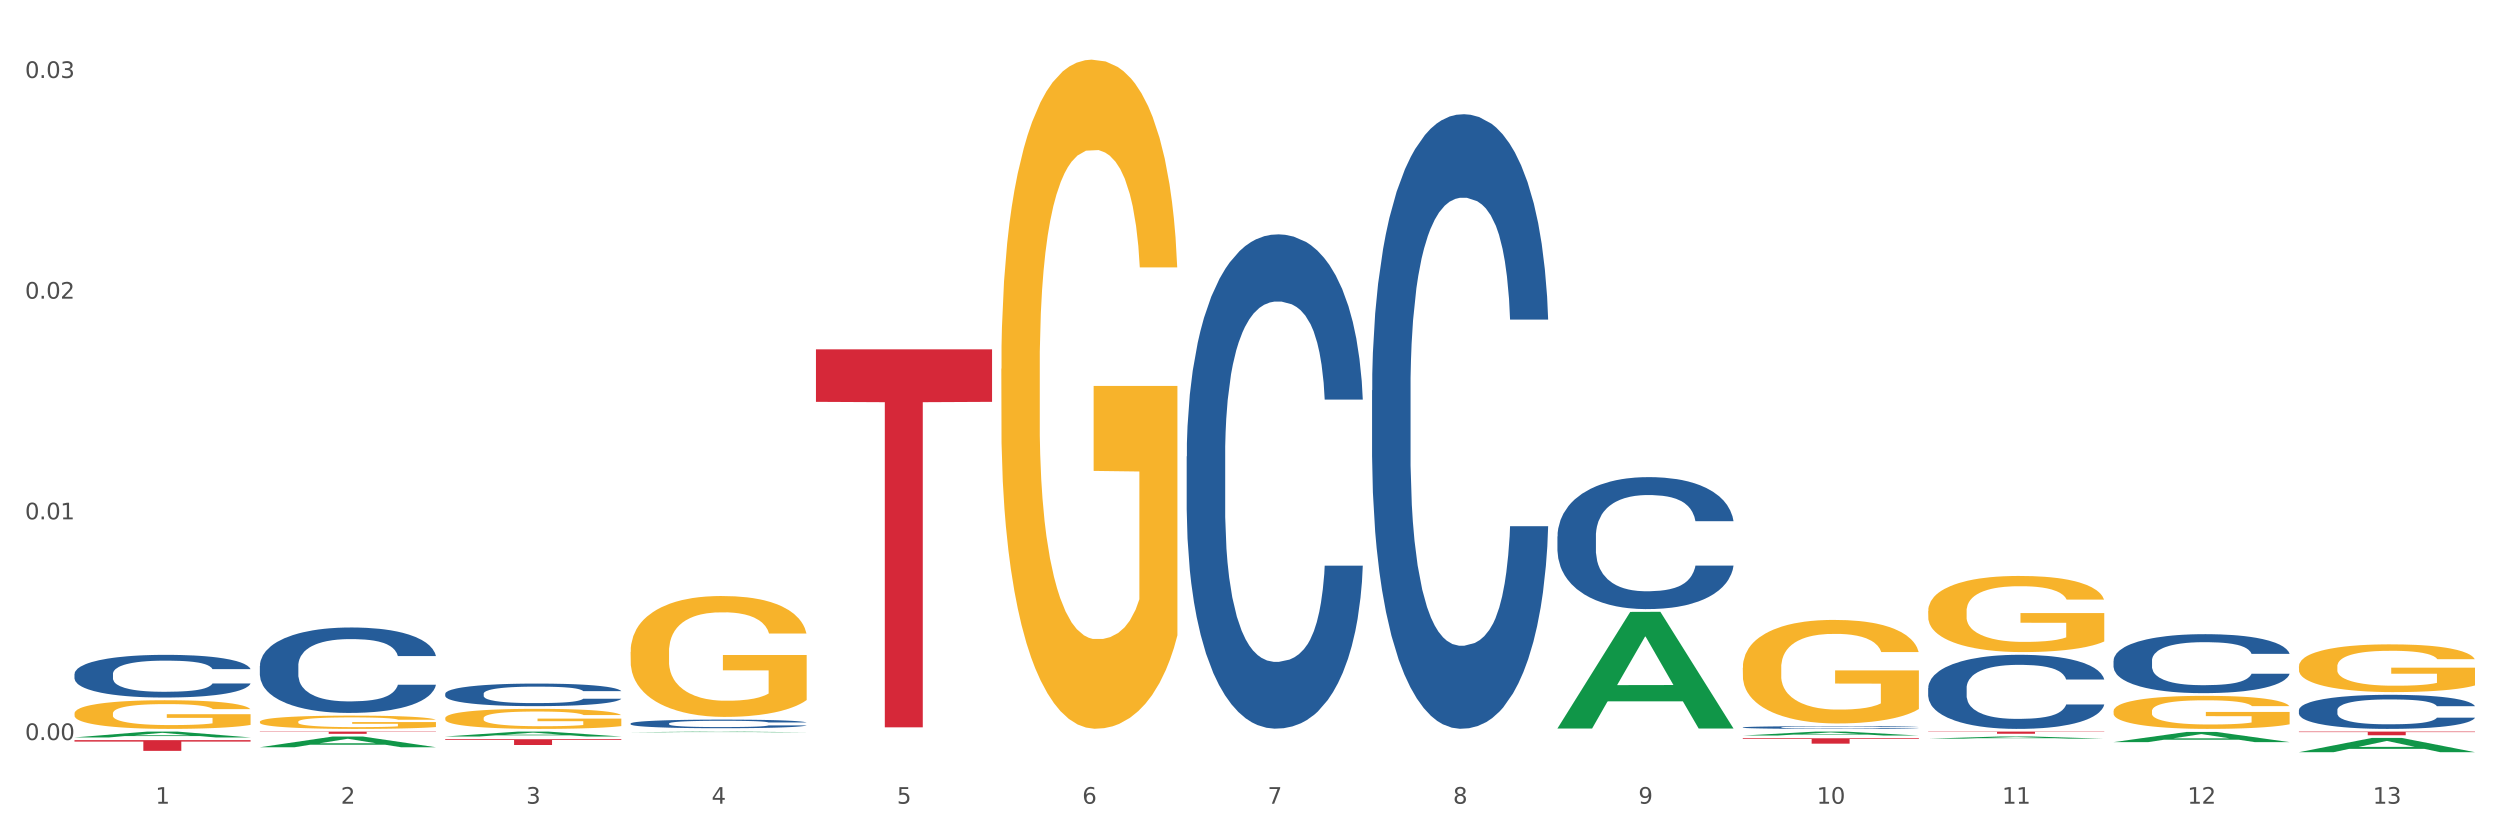
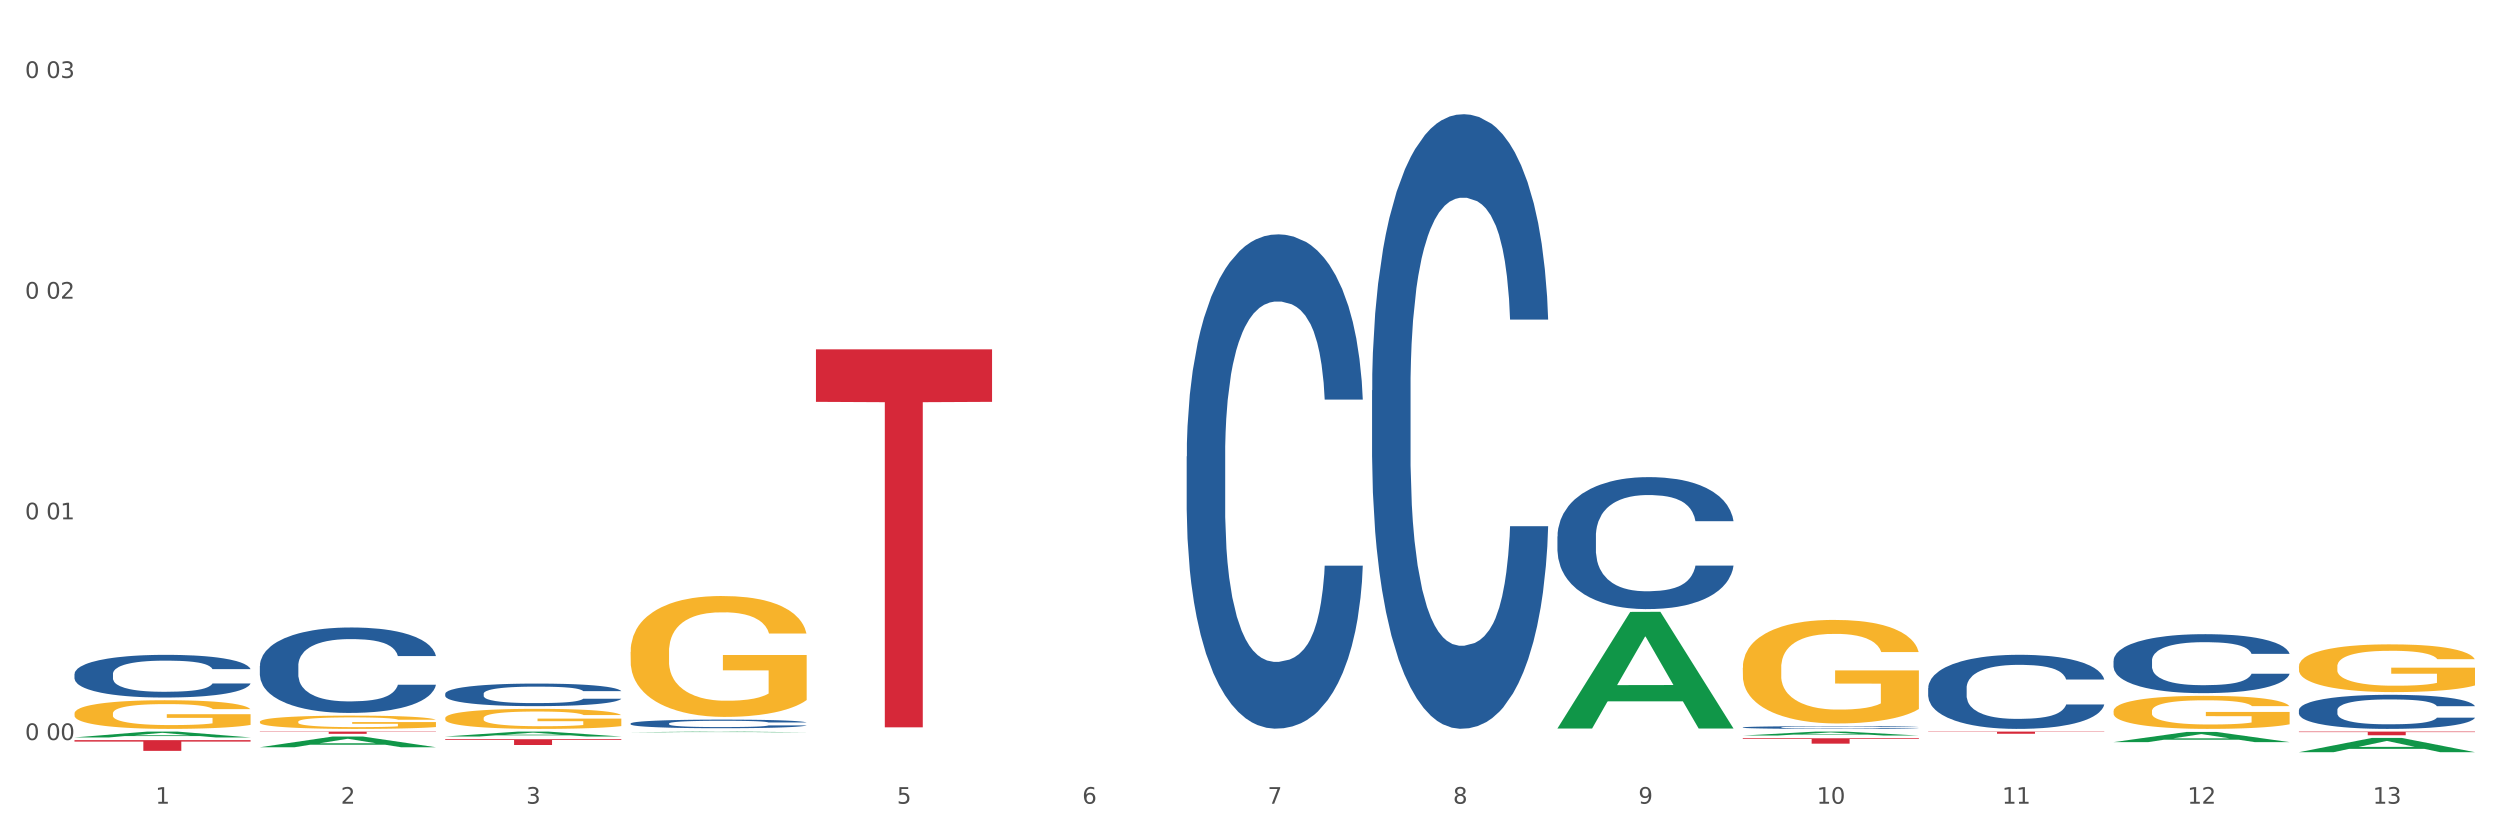
<svg xmlns="http://www.w3.org/2000/svg" xmlns:xlink="http://www.w3.org/1999/xlink" width="1080pt" height="360pt" viewBox="0 0 1080 360" version="1.1">
  <rect x="0" y="0" width="1080" height="360" fill="#333333" stroke="none" />
  <defs>
    <style type="text/css">*{stroke-linejoin: round; stroke-linecap: butt}</style>
  </defs>
  <g id="figure_1">
    <g id="patch_1">
      <path d="M 0 360  L 1080 360  L 1080 0  L 0 0  z " style="fill: #ffffff; stroke: #ffffff; stroke-linejoin: miter" />
    </g>
    <g id="axes_1">
      <g id="matplotlib.axis_1">
        <g id="xtick_1">
          <g id="text_1">
            <g style="fill: #4d4d4d" transform="translate(67.159 347.204) scale(0.096 -0.096)">
              <defs>
                <path id="DejaVuSans-31" d="M 794 531  L 1825 531  L 1825 4091  L 703 3866  L 703 4441  L 1819 4666  L 2450 4666  L 2450 531  L 3481 531  L 3481 0  L 794 0  L 794 531  z " transform="scale(0.016)" />
              </defs>
              <use xlink:href="#DejaVuSans-31" />
            </g>
          </g>
        </g>
        <g id="xtick_2">
          <g id="text_2">
            <g style="fill: #4d4d4d" transform="translate(147.238 347.204) scale(0.096 -0.096)">
              <defs>
                <path id="DejaVuSans-32" d="M 1228 531  L 3431 531  L 3431 0  L 469 0  L 469 531  Q 828 903 1448 1529  Q 2069 2156 2228 2338  Q 2531 2678 2651 2914  Q 2772 3150 2772 3378  Q 2772 3750 2511 3984  Q 2250 4219 1831 4219  Q 1534 4219 1204 4116  Q 875 4013 500 3803  L 500 4441  Q 881 4594 1212 4672  Q 1544 4750 1819 4750  Q 2544 4750 2975 4387  Q 3406 4025 3406 3419  Q 3406 3131 3298 2873  Q 3191 2616 2906 2266  Q 2828 2175 2409 1742  Q 1991 1309 1228 531  z " transform="scale(0.016)" />
              </defs>
              <use xlink:href="#DejaVuSans-32" />
            </g>
          </g>
        </g>
        <g id="xtick_3">
          <g id="text_3">
            <g style="fill: #4d4d4d" transform="translate(227.317 347.204) scale(0.096 -0.096)">
              <defs>
                <path id="DejaVuSans-33" d="M 2597 2516  Q 3050 2419 3304 2112  Q 3559 1806 3559 1356  Q 3559 666 3084 287  Q 2609 -91 1734 -91  Q 1441 -91 1130 -33  Q 819 25 488 141  L 488 750  Q 750 597 1062 519  Q 1375 441 1716 441  Q 2309 441 2620 675  Q 2931 909 2931 1356  Q 2931 1769 2642 2001  Q 2353 2234 1838 2234  L 1294 2234  L 1294 2753  L 1863 2753  Q 2328 2753 2575 2939  Q 2822 3125 2822 3475  Q 2822 3834 2567 4026  Q 2313 4219 1838 4219  Q 1578 4219 1281 4162  Q 984 4106 628 3988  L 628 4550  Q 988 4650 1302 4700  Q 1616 4750 1894 4750  Q 2613 4750 3031 4423  Q 3450 4097 3450 3541  Q 3450 3153 3228 2886  Q 3006 2619 2597 2516  z " transform="scale(0.016)" />
              </defs>
              <use xlink:href="#DejaVuSans-33" />
            </g>
          </g>
        </g>
        <g id="xtick_4">
          <g id="text_4">
            <g style="fill: #4d4d4d" transform="translate(307.396 347.204) scale(0.096 -0.096)">
              <defs>
-                 <path id="DejaVuSans-34" d="M 2419 4116  L 825 1625  L 2419 1625  L 2419 4116  z M 2253 4666  L 3047 4666  L 3047 1625  L 3713 1625  L 3713 1100  L 3047 1100  L 3047 0  L 2419 0  L 2419 1100  L 313 1100  L 313 1709  L 2253 4666  z " transform="scale(0.016)" />
-               </defs>
+                 </defs>
              <use xlink:href="#DejaVuSans-34" />
            </g>
          </g>
        </g>
        <g id="xtick_5">
          <g id="text_5">
            <g style="fill: #4d4d4d" transform="translate(387.475 347.204) scale(0.096 -0.096)">
              <defs>
                <path id="DejaVuSans-35" d="M 691 4666  L 3169 4666  L 3169 4134  L 1269 4134  L 1269 2991  Q 1406 3038 1543 3061  Q 1681 3084 1819 3084  Q 2600 3084 3056 2656  Q 3513 2228 3513 1497  Q 3513 744 3044 326  Q 2575 -91 1722 -91  Q 1428 -91 1123 -41  Q 819 9 494 109  L 494 744  Q 775 591 1075 516  Q 1375 441 1709 441  Q 2250 441 2565 725  Q 2881 1009 2881 1497  Q 2881 1984 2565 2268  Q 2250 2553 1709 2553  Q 1456 2553 1204 2497  Q 953 2441 691 2322  L 691 4666  z " transform="scale(0.016)" />
              </defs>
              <use xlink:href="#DejaVuSans-35" />
            </g>
          </g>
        </g>
        <g id="xtick_6">
          <g id="text_6">
            <g style="fill: #4d4d4d" transform="translate(467.554 347.204) scale(0.096 -0.096)">
              <defs>
                <path id="DejaVuSans-36" d="M 2113 2584  Q 1688 2584 1439 2293  Q 1191 2003 1191 1497  Q 1191 994 1439 701  Q 1688 409 2113 409  Q 2538 409 2786 701  Q 3034 994 3034 1497  Q 3034 2003 2786 2293  Q 2538 2584 2113 2584  z M 3366 4563  L 3366 3988  Q 3128 4100 2886 4159  Q 2644 4219 2406 4219  Q 1781 4219 1451 3797  Q 1122 3375 1075 2522  Q 1259 2794 1537 2939  Q 1816 3084 2150 3084  Q 2853 3084 3261 2657  Q 3669 2231 3669 1497  Q 3669 778 3244 343  Q 2819 -91 2113 -91  Q 1303 -91 875 529  Q 447 1150 447 2328  Q 447 3434 972 4092  Q 1497 4750 2381 4750  Q 2619 4750 2861 4703  Q 3103 4656 3366 4563  z " transform="scale(0.016)" />
              </defs>
              <use xlink:href="#DejaVuSans-36" />
            </g>
          </g>
        </g>
        <g id="xtick_7">
          <g id="text_7">
            <g style="fill: #4d4d4d" transform="translate(547.634 347.204) scale(0.096 -0.096)">
              <defs>
                <path id="DejaVuSans-37" d="M 525 4666  L 3525 4666  L 3525 4397  L 1831 0  L 1172 0  L 2766 4134  L 525 4134  L 525 4666  z " transform="scale(0.016)" />
              </defs>
              <use xlink:href="#DejaVuSans-37" />
            </g>
          </g>
        </g>
        <g id="xtick_8">
          <g id="text_8">
            <g style="fill: #4d4d4d" transform="translate(627.713 347.204) scale(0.096 -0.096)">
              <defs>
                <path id="DejaVuSans-38" d="M 2034 2216  Q 1584 2216 1326 1975  Q 1069 1734 1069 1313  Q 1069 891 1326 650  Q 1584 409 2034 409  Q 2484 409 2743 651  Q 3003 894 3003 1313  Q 3003 1734 2745 1975  Q 2488 2216 2034 2216  z M 1403 2484  Q 997 2584 770 2862  Q 544 3141 544 3541  Q 544 4100 942 4425  Q 1341 4750 2034 4750  Q 2731 4750 3128 4425  Q 3525 4100 3525 3541  Q 3525 3141 3298 2862  Q 3072 2584 2669 2484  Q 3125 2378 3379 2068  Q 3634 1759 3634 1313  Q 3634 634 3220 271  Q 2806 -91 2034 -91  Q 1263 -91 848 271  Q 434 634 434 1313  Q 434 1759 690 2068  Q 947 2378 1403 2484  z M 1172 3481  Q 1172 3119 1398 2916  Q 1625 2713 2034 2713  Q 2441 2713 2670 2916  Q 2900 3119 2900 3481  Q 2900 3844 2670 4047  Q 2441 4250 2034 4250  Q 1625 4250 1398 4047  Q 1172 3844 1172 3481  z " transform="scale(0.016)" />
              </defs>
              <use xlink:href="#DejaVuSans-38" />
            </g>
          </g>
        </g>
        <g id="xtick_9">
          <g id="text_9">
            <g style="fill: #4d4d4d" transform="translate(707.792 347.204) scale(0.096 -0.096)">
              <defs>
                <path id="DejaVuSans-39" d="M 703 97  L 703 672  Q 941 559 1184 500  Q 1428 441 1663 441  Q 2288 441 2617 861  Q 2947 1281 2994 2138  Q 2813 1869 2534 1725  Q 2256 1581 1919 1581  Q 1219 1581 811 2004  Q 403 2428 403 3163  Q 403 3881 828 4315  Q 1253 4750 1959 4750  Q 2769 4750 3195 4129  Q 3622 3509 3622 2328  Q 3622 1225 3098 567  Q 2575 -91 1691 -91  Q 1453 -91 1209 -44  Q 966 3 703 97  z M 1959 2075  Q 2384 2075 2632 2365  Q 2881 2656 2881 3163  Q 2881 3666 2632 3958  Q 2384 4250 1959 4250  Q 1534 4250 1286 3958  Q 1038 3666 1038 3163  Q 1038 2656 1286 2365  Q 1534 2075 1959 2075  z " transform="scale(0.016)" />
              </defs>
              <use xlink:href="#DejaVuSans-39" />
            </g>
          </g>
        </g>
        <g id="xtick_10">
          <g id="text_10">
            <g style="fill: #4d4d4d" transform="translate(784.817 347.204) scale(0.096 -0.096)">
              <defs>
                <path id="DejaVuSans-30" d="M 2034 4250  Q 1547 4250 1301 3770  Q 1056 3291 1056 2328  Q 1056 1369 1301 889  Q 1547 409 2034 409  Q 2525 409 2770 889  Q 3016 1369 3016 2328  Q 3016 3291 2770 3770  Q 2525 4250 2034 4250  z M 2034 4750  Q 2819 4750 3233 4129  Q 3647 3509 3647 2328  Q 3647 1150 3233 529  Q 2819 -91 2034 -91  Q 1250 -91 836 529  Q 422 1150 422 2328  Q 422 3509 836 4129  Q 1250 4750 2034 4750  z " transform="scale(0.016)" />
              </defs>
              <use xlink:href="#DejaVuSans-31" />
              <use xlink:href="#DejaVuSans-30" transform="translate(63.623 0)" />
            </g>
          </g>
        </g>
        <g id="xtick_11">
          <g id="text_11">
            <g style="fill: #4d4d4d" transform="translate(864.896 347.204) scale(0.096 -0.096)">
              <use xlink:href="#DejaVuSans-31" />
              <use xlink:href="#DejaVuSans-31" transform="translate(63.623 0)" />
            </g>
          </g>
        </g>
        <g id="xtick_12">
          <g id="text_12">
            <g style="fill: #4d4d4d" transform="translate(944.975 347.204) scale(0.096 -0.096)">
              <use xlink:href="#DejaVuSans-31" />
              <use xlink:href="#DejaVuSans-32" transform="translate(63.623 0)" />
            </g>
          </g>
        </g>
        <g id="xtick_13">
          <g id="text_13">
            <g style="fill: #4d4d4d" transform="translate(1025.054 347.204) scale(0.096 -0.096)">
              <use xlink:href="#DejaVuSans-31" />
              <use xlink:href="#DejaVuSans-33" transform="translate(63.623 0)" />
            </g>
          </g>
        </g>
        <g id="xtick_14" />
        <g id="xtick_15" />
        <g id="xtick_16" />
        <g id="xtick_17" />
        <g id="xtick_18" />
        <g id="xtick_19" />
        <g id="xtick_20" />
        <g id="xtick_21" />
        <g id="xtick_22" />
        <g id="xtick_23" />
        <g id="xtick_24" />
        <g id="xtick_25" />
      </g>
      <g id="matplotlib.axis_2">
        <g id="ytick_1">
          <g id="text_14">
            <g style="fill: #4d4d4d" transform="translate(10.8 319.696) scale(0.096 -0.096)">
              <defs>
-                 <path id="DejaVuSans-2e" d="M 684 794  L 1344 794  L 1344 0  L 684 0  L 684 794  z " transform="scale(0.016)" />
-               </defs>
+                 </defs>
              <use xlink:href="#DejaVuSans-30" />
              <use xlink:href="#DejaVuSans-2e" transform="translate(63.623 0)" />
              <use xlink:href="#DejaVuSans-30" transform="translate(95.41 0)" />
              <use xlink:href="#DejaVuSans-30" transform="translate(159.033 0)" />
            </g>
          </g>
        </g>
        <g id="ytick_2">
          <g id="text_15">
            <g style="fill: #4d4d4d" transform="translate(10.8 224.358) scale(0.096 -0.096)">
              <use xlink:href="#DejaVuSans-30" />
              <use xlink:href="#DejaVuSans-2e" transform="translate(63.623 0)" />
              <use xlink:href="#DejaVuSans-30" transform="translate(95.41 0)" />
              <use xlink:href="#DejaVuSans-31" transform="translate(159.033 0)" />
            </g>
          </g>
        </g>
        <g id="ytick_3">
          <g id="text_16">
            <g style="fill: #4d4d4d" transform="translate(10.8 129.021) scale(0.096 -0.096)">
              <use xlink:href="#DejaVuSans-30" />
              <use xlink:href="#DejaVuSans-2e" transform="translate(63.623 0)" />
              <use xlink:href="#DejaVuSans-30" transform="translate(95.41 0)" />
              <use xlink:href="#DejaVuSans-32" transform="translate(159.033 0)" />
            </g>
          </g>
        </g>
        <g id="ytick_4">
          <g id="text_17">
            <g style="fill: #4d4d4d" transform="translate(10.8 33.684) scale(0.096 -0.096)">
              <use xlink:href="#DejaVuSans-30" />
              <use xlink:href="#DejaVuSans-2e" transform="translate(63.623 0)" />
              <use xlink:href="#DejaVuSans-30" transform="translate(95.41 0)" />
              <use xlink:href="#DejaVuSans-33" transform="translate(159.033 0)" />
            </g>
          </g>
        </g>
        <g id="ytick_5" />
        <g id="ytick_6" />
        <g id="ytick_7" />
      </g>
      <g id="PolyCollection_1">
        <path d="M 32.175 318.568  L 32.253 318.565  L 63.625 316.051  L 76.644 316.048  L 108.25 318.573  L 93.192 318.573  L 86.369 317.985  L 53.978 317.985  L 53.743 317.994  L 47.155 318.573  L 32.175 318.573  L 32.175 318.568  L 58.056 317.634  L 82.291 317.632  L 70.291 316.586  L 70.134 316.582  L 69.977 316.589  L 57.978 317.632  L 58.056 317.634  L 32.175 318.568  z " clip-path="url(#p145a7b4179)" style="fill: #109648" />
        <path d="M 112.254 322.806  L 112.333 322.802  L 143.704 318.18  L 156.723 318.175  L 188.329 322.815  L 173.271 322.815  L 166.448 321.735  L 134.057 321.735  L 133.822 321.752  L 127.234 322.815  L 112.254 322.815  L 112.254 322.806  L 138.135 321.09  L 162.37 321.086  L 150.37 319.164  L 150.213 319.156  L 150.056 319.169  L 138.057 321.086  L 138.135 321.09  L 112.254 322.806  z " clip-path="url(#p145a7b4179)" style="fill: #109648" />
        <path d="M 192.333 318.166  L 192.412 318.164  L 223.783 316.05  L 236.802 316.048  L 268.408 318.17  L 253.35 318.17  L 246.527 317.676  L 214.136 317.676  L 213.901 317.684  L 207.313 318.17  L 192.333 318.17  L 192.333 318.166  L 218.215 317.381  L 242.449 317.379  L 230.449 316.501  L 230.292 316.497  L 230.136 316.503  L 218.136 317.379  L 218.215 317.381  L 192.333 318.166  z " clip-path="url(#p145a7b4179)" style="fill: #109648" />
        <path d="M 272.412 316.329  L 272.491 316.328  L 303.862 316.049  L 316.881 316.048  L 348.488 316.329  L 333.429 316.329  L 326.606 316.264  L 294.215 316.264  L 293.98 316.265  L 287.392 316.329  L 272.412 316.329  L 272.412 316.329  L 298.294 316.225  L 322.528 316.224  L 310.528 316.108  L 310.372 316.108  L 310.215 316.108  L 298.215 316.224  L 298.294 316.225  L 272.412 316.329  z " clip-path="url(#p145a7b4179)" style="fill: #109648" />
        <path d="M 672.808 314.629  L 672.887 314.582  L 704.258 264.343  L 717.277 264.296  L 748.883 314.724  L 733.825 314.724  L 727.002 302.981  L 694.611 302.981  L 694.376 303.17  L 687.788 314.724  L 672.808 314.724  L 672.808 314.629  L 698.689 295.973  L 722.924 295.926  L 710.924 275.044  L 710.767 274.95  L 710.611 275.092  L 698.611 295.926  L 698.689 295.973  L 672.808 314.629  z " clip-path="url(#p145a7b4179)" style="fill: #109648" />
-         <path d="M 832.967 319.112  L 833.045 319.111  L 864.416 318.145  L 877.435 318.144  L 909.042 319.114  L 893.984 319.114  L 887.16 318.888  L 854.769 318.888  L 854.534 318.892  L 847.946 319.114  L 832.967 319.114  L 832.967 319.112  L 858.848 318.753  L 883.082 318.752  L 871.083 318.351  L 870.926 318.349  L 870.769 318.352  L 858.769 318.752  L 858.848 318.753  L 832.967 319.112  z " clip-path="url(#p145a7b4179)" style="fill: #109648" />
        <path d="M 993.125 324.938  L 993.203 324.932  L 1024.574 318.801  L 1037.594 318.795  L 1069.2 324.95  L 1054.142 324.95  L 1047.319 323.516  L 1014.928 323.516  L 1014.693 323.539  L 1008.105 324.95  L 993.125 324.95  L 993.125 324.938  L 1019.006 322.661  L 1043.24 322.655  L 1031.241 320.107  L 1031.084 320.095  L 1030.927 320.112  L 1018.928 322.655  L 1019.006 322.661  L 993.125 324.938  z " clip-path="url(#p145a7b4179)" style="fill: #109648" />
        <path d="M 913.046 320.59  L 913.124 320.586  L 944.495 316.207  L 957.514 316.203  L 989.121 320.599  L 974.063 320.599  L 967.239 319.575  L 934.849 319.575  L 934.613 319.592  L 928.025 320.599  L 913.046 320.599  L 913.046 320.59  L 938.927 318.964  L 963.161 318.96  L 951.162 317.14  L 951.005 317.132  L 950.848 317.144  L 938.848 318.96  L 938.927 318.964  L 913.046 320.59  z " clip-path="url(#p145a7b4179)" style="fill: #109648" />
        <path d="M 752.887 288.474  L 752.977 288.433  L 752.977 286.962  L 753.157 285.695  L 754.055 282.631  L 755.402 280.098  L 756.39 278.75  L 757.378 277.647  L 758.546 276.543  L 759.983 275.399  L 762.588 273.724  L 764.204 272.866  L 766.18 271.967  L 769.773 270.66  L 772.378 269.925  L 775.072 269.312  L 779.473 268.576  L 782.347 268.249  L 785.401 268.004  L 789.084 267.841  L 791.868 267.8  L 797.976 267.923  L 803.185 268.29  L 805.7 268.576  L 808.933 269.067  L 810.64 269.393  L 813.424 270.047  L 816.298 270.905  L 818.274 271.641  L 821.238 273.03  L 823.484 274.419  L 825.549 276.135  L 826.627 277.32  L 827.436 278.423  L 828.154 279.689  L 828.873 281.691  L 812.706 281.691  L 812.077 280.261  L 811.089 278.913  L 809.652 277.606  L 808.394 276.789  L 806.239 275.767  L 804.263 275.113  L 802.197 274.623  L 799.682 274.215  L 797.706 274.01  L 794.922 273.847  L 789.443 273.888  L 785.76 274.215  L 783.246 274.623  L 781.629 274.991  L 780.192 275.399  L 778.575 275.971  L 776.689 276.829  L 775.342 277.606  L 773.994 278.586  L 772.917 279.567  L 771.929 280.711  L 771.12 281.937  L 770.492 283.203  L 769.953 284.756  L 769.504 287.33  L 769.504 292.927  L 769.683 294.194  L 770.132 295.869  L 770.671 297.135  L 771.569 298.647  L 772.378 299.668  L 773.905 301.139  L 775.611 302.365  L 776.958 303.141  L 778.306 303.795  L 780.641 304.694  L 783.246 305.429  L 785.491 305.879  L 788.545 306.287  L 790.611 306.451  L 792.407 306.532  L 796.808 306.532  L 799.952 306.41  L 803.454 306.124  L 806.149 305.756  L 808.394 305.307  L 810.909 304.571  L 812.526 303.877  L 812.526 295.338  L 792.766 295.297  L 792.766 289.618  L 828.963 289.618  L 828.963 306.287  L 827.436 307.145  L 825.729 307.922  L 823.933 308.616  L 821.238 309.474  L 818.005 310.291  L 815.131 310.863  L 812.077 311.354  L 808.484 311.803  L 803.814 312.212  L 800.94 312.375  L 797.347 312.498  L 793.125 312.538  L 789.443 312.457  L 785.85 312.252  L 782.078 311.885  L 778.395 311.354  L 775.611 310.822  L 772.827 310.169  L 769.863 309.311  L 767.528 308.494  L 765.731 307.758  L 763.755 306.818  L 761.6 305.593  L 759.983 304.49  L 758.546 303.346  L 757.019 301.875  L 755.941 300.608  L 754.863 299.015  L 754.235 297.83  L 753.516 295.991  L 752.977 293.417  L 752.887 288.474  z " clip-path="url(#p145a7b4179)" style="fill: #f7b32b" />
-         <path d="M 432.571 159.339  L 432.661 159.075  L 432.661 149.571  L 432.84 141.388  L 433.738 121.588  L 435.086 105.221  L 436.074 96.509  L 437.062 89.381  L 438.229 82.254  L 439.666 74.862  L 442.271 64.038  L 443.888 58.494  L 445.864 52.687  L 449.456 44.239  L 452.061 39.487  L 454.756 35.527  L 459.157 30.775  L 462.031 28.663  L 465.085 27.079  L 468.767 26.023  L 471.551 25.759  L 477.659 26.551  L 482.868 28.927  L 485.383 30.775  L 488.617 33.943  L 490.323 36.055  L 493.108 40.279  L 495.982 45.823  L 497.958 50.575  L 500.922 59.55  L 503.167 68.526  L 505.233 79.614  L 506.311 87.269  L 507.119 94.397  L 507.838 102.581  L 508.556 115.516  L 492.389 115.516  L 491.76 106.277  L 490.772 97.565  L 489.335 89.117  L 488.078 83.838  L 485.922 77.238  L 483.946 73.014  L 481.88 69.846  L 479.366 67.206  L 477.39 65.886  L 474.605 64.83  L 469.126 65.094  L 465.444 67.206  L 462.929 69.846  L 461.312 72.222  L 459.875 74.862  L 458.258 78.558  L 456.372 84.102  L 455.025 89.117  L 453.678 95.453  L 452.6 101.789  L 451.612 109.181  L 450.804 117.1  L 450.175 125.284  L 449.636 135.316  L 449.187 151.947  L 449.187 188.114  L 449.367 196.298  L 449.816 207.121  L 450.355 215.305  L 451.253 225.073  L 452.061 231.673  L 453.588 241.176  L 455.295 249.096  L 456.642 254.112  L 457.989 258.336  L 460.324 264.143  L 462.929 268.895  L 465.174 271.799  L 468.228 274.439  L 470.294 275.495  L 472.09 276.023  L 476.491 276.023  L 479.635 275.231  L 483.138 273.383  L 485.832 271.007  L 488.078 268.103  L 490.593 263.352  L 492.209 258.864  L 492.209 203.69  L 472.45 203.426  L 472.45 166.731  L 508.646 166.731  L 508.646 274.439  L 507.119 279.983  L 505.413 284.999  L 503.616 289.487  L 500.922 295.03  L 497.688 300.31  L 494.814 304.006  L 491.76 307.174  L 488.168 310.078  L 483.497 312.718  L 480.623 313.774  L 477.03 314.566  L 472.809 314.83  L 469.126 314.302  L 465.534 312.982  L 461.761 310.606  L 458.079 307.174  L 455.295 303.742  L 452.51 299.518  L 449.546 293.974  L 447.211 288.695  L 445.415 283.943  L 443.439 277.871  L 441.283 269.951  L 439.666 262.824  L 438.229 255.432  L 436.702 245.928  L 435.625 237.744  L 434.547 227.449  L 433.918 219.793  L 433.199 207.913  L 432.661 191.282  L 432.571 159.339  z " clip-path="url(#p145a7b4179)" style="fill: #f7b32b" />
        <path d="M 272.412 281.614  L 272.502 281.566  L 272.502 279.849  L 272.682 278.37  L 273.58 274.793  L 274.927 271.835  L 275.915 270.261  L 276.903 268.973  L 278.071 267.685  L 279.508 266.349  L 282.113 264.393  L 283.729 263.391  L 285.705 262.342  L 289.298 260.815  L 291.903 259.957  L 294.597 259.241  L 298.998 258.383  L 301.873 258.001  L 304.926 257.715  L 308.609 257.524  L 311.393 257.476  L 317.501 257.619  L 322.71 258.049  L 325.225 258.383  L 328.458 258.955  L 330.165 259.337  L 332.949 260.1  L 335.823 261.102  L 337.799 261.96  L 340.763 263.582  L 343.009 265.204  L 345.075 267.208  L 346.152 268.591  L 346.961 269.879  L 347.679 271.358  L 348.398 273.695  L 332.231 273.695  L 331.602 272.026  L 330.614 270.452  L 329.177 268.925  L 327.919 267.971  L 325.764 266.778  L 323.788 266.015  L 321.722 265.443  L 319.207 264.966  L 317.231 264.727  L 314.447 264.536  L 308.968 264.584  L 305.286 264.966  L 302.771 265.443  L 301.154 265.872  L 299.717 266.349  L 298.1 267.017  L 296.214 268.019  L 294.867 268.925  L 293.52 270.07  L 292.442 271.215  L 291.454 272.55  L 290.645 273.982  L 290.017 275.46  L 289.478 277.273  L 289.029 280.278  L 289.029 286.814  L 289.208 288.293  L 289.657 290.249  L 290.196 291.727  L 291.094 293.492  L 291.903 294.685  L 293.43 296.402  L 295.136 297.833  L 296.483 298.74  L 297.831 299.503  L 300.166 300.552  L 302.771 301.411  L 305.016 301.936  L 308.07 302.413  L 310.136 302.604  L 311.932 302.699  L 316.333 302.699  L 319.477 302.556  L 322.98 302.222  L 325.674 301.793  L 327.919 301.268  L 330.434 300.409  L 332.051 299.598  L 332.051 289.628  L 312.291 289.581  L 312.291 282.95  L 348.488 282.95  L 348.488 302.413  L 346.961 303.415  L 345.254 304.321  L 343.458 305.132  L 340.763 306.134  L 337.53 307.088  L 334.656 307.756  L 331.602 308.328  L 328.009 308.853  L 323.339 309.33  L 320.465 309.521  L 316.872 309.664  L 312.651 309.712  L 308.968 309.616  L 305.375 309.378  L 301.603 308.948  L 297.921 308.328  L 295.136 307.708  L 292.352 306.945  L 289.388 305.943  L 287.053 304.989  L 285.256 304.13  L 283.28 303.033  L 281.125 301.602  L 279.508 300.314  L 278.071 298.978  L 276.544 297.261  L 275.466 295.782  L 274.388 293.922  L 273.76 292.538  L 273.041 290.392  L 272.502 287.386  L 272.412 281.614  z " clip-path="url(#p145a7b4179)" style="fill: #f7b32b" />
        <path d="M 192.333 310.224  L 192.423 310.216  L 192.423 309.931  L 192.603 309.685  L 193.501 309.091  L 194.848 308.601  L 195.836 308.339  L 196.824 308.126  L 197.992 307.912  L 199.429 307.69  L 202.034 307.365  L 203.65 307.199  L 205.626 307.025  L 209.219 306.772  L 211.824 306.629  L 214.518 306.51  L 218.919 306.368  L 221.793 306.304  L 224.847 306.257  L 228.53 306.225  L 231.314 306.217  L 237.422 306.241  L 242.631 306.312  L 245.146 306.368  L 248.379 306.463  L 250.086 306.526  L 252.87 306.653  L 255.744 306.819  L 257.72 306.962  L 260.684 307.231  L 262.93 307.5  L 264.995 307.833  L 266.073 308.062  L 266.882 308.276  L 267.6 308.521  L 268.319 308.909  L 252.152 308.909  L 251.523 308.632  L 250.535 308.371  L 249.098 308.118  L 247.84 307.959  L 245.685 307.761  L 243.709 307.635  L 241.643 307.54  L 239.128 307.46  L 237.152 307.421  L 234.368 307.389  L 228.889 307.397  L 225.206 307.46  L 222.692 307.54  L 221.075 307.611  L 219.638 307.69  L 218.021 307.801  L 216.135 307.967  L 214.788 308.118  L 213.44 308.308  L 212.363 308.498  L 211.375 308.719  L 210.566 308.957  L 209.937 309.202  L 209.399 309.503  L 208.949 310.002  L 208.949 311.087  L 209.129 311.332  L 209.578 311.657  L 210.117 311.902  L 211.015 312.195  L 211.824 312.393  L 213.351 312.678  L 215.057 312.916  L 216.404 313.066  L 217.752 313.193  L 220.087 313.367  L 222.692 313.51  L 224.937 313.597  L 227.991 313.676  L 230.057 313.707  L 231.853 313.723  L 236.254 313.723  L 239.398 313.7  L 242.9 313.644  L 245.595 313.573  L 247.84 313.486  L 250.355 313.343  L 251.972 313.209  L 251.972 311.554  L 232.212 311.546  L 232.212 310.445  L 268.408 310.445  L 268.408 313.676  L 266.882 313.842  L 265.175 313.993  L 263.379 314.127  L 260.684 314.293  L 257.451 314.452  L 254.577 314.563  L 251.523 314.658  L 247.93 314.745  L 243.26 314.824  L 240.386 314.856  L 236.793 314.879  L 232.571 314.887  L 228.889 314.871  L 225.296 314.832  L 221.524 314.761  L 217.841 314.658  L 215.057 314.555  L 212.273 314.428  L 209.309 314.262  L 206.974 314.103  L 205.177 313.961  L 203.201 313.779  L 201.046 313.541  L 199.429 313.327  L 197.992 313.106  L 196.465 312.821  L 195.387 312.575  L 194.309 312.266  L 193.681 312.037  L 192.962 311.681  L 192.423 311.182  L 192.333 310.224  z " clip-path="url(#p145a7b4179)" style="fill: #f7b32b" />
        <path d="M 112.254 311.8  L 112.344 311.795  L 112.344 311.606  L 112.524 311.443  L 113.422 311.05  L 114.769 310.725  L 115.757 310.552  L 116.745 310.411  L 117.913 310.269  L 119.35 310.123  L 121.954 309.908  L 123.571 309.798  L 125.547 309.682  L 129.14 309.514  L 131.744 309.42  L 134.439 309.341  L 138.84 309.247  L 141.714 309.205  L 144.768 309.174  L 148.45 309.153  L 151.235 309.148  L 157.342 309.163  L 162.552 309.21  L 165.067 309.247  L 168.3 309.31  L 170.007 309.352  L 172.791 309.436  L 175.665 309.546  L 177.641 309.64  L 180.605 309.818  L 182.85 309.997  L 184.916 310.217  L 185.994 310.369  L 186.802 310.51  L 187.521 310.673  L 188.24 310.93  L 172.072 310.93  L 171.444 310.746  L 170.456 310.573  L 169.019 310.406  L 167.761 310.301  L 165.606 310.17  L 163.63 310.086  L 161.564 310.023  L 159.049 309.971  L 157.073 309.944  L 154.289 309.923  L 148.81 309.929  L 145.127 309.971  L 142.612 310.023  L 140.996 310.07  L 139.559 310.123  L 137.942 310.196  L 136.056 310.306  L 134.708 310.406  L 133.361 310.531  L 132.283 310.657  L 131.295 310.804  L 130.487 310.961  L 129.858 311.124  L 129.319 311.323  L 128.87 311.653  L 128.87 312.371  L 129.05 312.534  L 129.499 312.749  L 130.038 312.911  L 130.936 313.105  L 131.744 313.236  L 133.271 313.425  L 134.978 313.582  L 136.325 313.682  L 137.672 313.766  L 140.008 313.881  L 142.612 313.975  L 144.858 314.033  L 147.912 314.085  L 149.977 314.106  L 151.774 314.117  L 156.175 314.117  L 159.318 314.101  L 162.821 314.064  L 165.516 314.017  L 167.761 313.959  L 170.276 313.865  L 171.893 313.776  L 171.893 312.68  L 152.133 312.675  L 152.133 311.947  L 188.329 311.947  L 188.329 314.085  L 186.802 314.195  L 185.096 314.295  L 183.3 314.384  L 180.605 314.494  L 177.372 314.599  L 174.497 314.672  L 171.444 314.735  L 167.851 314.793  L 163.181 314.845  L 160.306 314.866  L 156.714 314.882  L 152.492 314.887  L 148.81 314.877  L 145.217 314.851  L 141.445 314.803  L 137.762 314.735  L 134.978 314.667  L 132.194 314.583  L 129.23 314.473  L 126.894 314.368  L 125.098 314.274  L 123.122 314.153  L 120.966 313.996  L 119.35 313.855  L 117.913 313.708  L 116.386 313.519  L 115.308 313.357  L 114.23 313.152  L 113.601 313  L 112.883 312.764  L 112.344 312.434  L 112.254 311.8  z " clip-path="url(#p145a7b4179)" style="fill: #f7b32b" />
        <path d="M 32.175 308.224  L 32.265 308.212  L 32.265 307.805  L 32.444 307.454  L 33.343 306.606  L 34.69 305.904  L 35.678 305.531  L 36.666 305.226  L 37.833 304.92  L 39.271 304.603  L 41.875 304.139  L 43.492 303.902  L 45.468 303.653  L 49.061 303.291  L 51.665 303.087  L 54.36 302.918  L 58.761 302.714  L 61.635 302.623  L 64.689 302.556  L 68.371 302.51  L 71.156 302.499  L 77.263 302.533  L 82.473 302.635  L 84.988 302.714  L 88.221 302.85  L 89.927 302.94  L 92.712 303.121  L 95.586 303.359  L 97.562 303.562  L 100.526 303.947  L 102.771 304.332  L 104.837 304.807  L 105.915 305.135  L 106.723 305.44  L 107.442 305.791  L 108.16 306.346  L 91.993 306.346  L 91.365 305.95  L 90.377 305.576  L 88.939 305.214  L 87.682 304.988  L 85.526 304.705  L 83.55 304.524  L 81.485 304.388  L 78.97 304.275  L 76.994 304.219  L 74.209 304.173  L 68.731 304.185  L 65.048 304.275  L 62.533 304.388  L 60.917 304.49  L 59.479 304.603  L 57.863 304.762  L 55.977 304.999  L 54.629 305.214  L 53.282 305.486  L 52.204 305.757  L 51.216 306.074  L 50.408 306.413  L 49.779 306.764  L 49.24 307.194  L 48.791 307.907  L 48.791 309.457  L 48.971 309.807  L 49.42 310.271  L 49.959 310.622  L 50.857 311.041  L 51.665 311.323  L 53.192 311.731  L 54.899 312.07  L 56.246 312.285  L 57.593 312.466  L 59.929 312.715  L 62.533 312.919  L 64.779 313.043  L 67.832 313.156  L 69.898 313.202  L 71.695 313.224  L 76.096 313.224  L 79.239 313.19  L 82.742 313.111  L 85.437 313.009  L 87.682 312.885  L 90.197 312.681  L 91.814 312.489  L 91.814 310.124  L 72.054 310.113  L 72.054 308.54  L 108.25 308.54  L 108.25 313.156  L 106.723 313.394  L 105.017 313.609  L 103.22 313.801  L 100.526 314.039  L 97.292 314.265  L 94.418 314.423  L 91.365 314.559  L 87.772 314.684  L 83.101 314.797  L 80.227 314.842  L 76.635 314.876  L 72.413 314.887  L 68.731 314.865  L 65.138 314.808  L 61.366 314.706  L 57.683 314.559  L 54.899 314.412  L 52.114 314.231  L 49.15 313.993  L 46.815 313.767  L 45.019 313.564  L 43.043 313.303  L 40.887 312.964  L 39.271 312.658  L 37.833 312.342  L 36.307 311.934  L 35.229 311.584  L 34.151 311.142  L 33.522 310.814  L 32.804 310.305  L 32.265 309.593  L 32.175 308.224  z " clip-path="url(#p145a7b4179)" style="fill: #f7b32b" />
        <path d="M 832.967 316.048  L 909.042 316.048  L 909.042 316.178  L 879.116 316.179  L 879.116 316.983  L 862.712 316.983  L 862.712 316.179  L 832.967 316.178  L 832.967 316.049  L 832.967 316.048  z " clip-path="url(#p145a7b4179)" style="fill: #d62839" />
        <path d="M 752.887 318.919  L 828.963 318.919  L 828.963 319.244  L 799.037 319.246  L 799.037 321.256  L 782.632 321.256  L 782.632 319.246  L 752.887 319.244  L 752.887 318.921  L 752.887 318.919  z " clip-path="url(#p145a7b4179)" style="fill: #d62839" />
        <path d="M 192.333 299.684  L 192.423 299.675  L 192.423 299.426  L 192.693 299.087  L 193.682 298.463  L 194.941 297.991  L 197.099 297.439  L 198.268 297.207  L 199.797 296.949  L 202.944 296.53  L 206.541 296.174  L 209.059 295.978  L 210.947 295.853  L 215.174 295.63  L 217.602 295.532  L 220.12 295.452  L 222.278 295.399  L 225.875 295.336  L 228.752 295.309  L 232.079 295.301  L 234.867 295.309  L 238.554 295.345  L 243.949 295.452  L 246.018 295.514  L 248.805 295.621  L 251.683 295.764  L 254.021 295.906  L 256.718 296.111  L 259.506 296.379  L 262.204 296.717  L 264.092 297.029  L 265.621 297.359  L 266.97 297.759  L 267.959 298.196  L 268.408 298.561  L 251.953 298.561  L 251.503 298.232  L 250.604 297.875  L 249.704 297.635  L 248.715 297.439  L 247.187 297.216  L 245.838 297.073  L 243.59 296.904  L 241.521 296.797  L 239.813 296.735  L 237.745 296.681  L 233.338 296.628  L 230.191 296.628  L 228.213 296.646  L 225.785 296.69  L 223.717 296.753  L 221.289 296.86  L 219.4 296.975  L 217.512 297.127  L 216.433 297.234  L 214.814 297.43  L 213.735 297.59  L 212.296 297.866  L 211.487 298.062  L 210.048 298.57  L 209.419 298.944  L 209.149 299.203  L 208.969 299.488  L 208.969 300.878  L 209.509 301.501  L 209.958 301.769  L 210.678 302.072  L 212.027 302.464  L 214.005 302.847  L 216.073 303.123  L 217.782 303.292  L 219.4 303.417  L 221.019 303.515  L 222.997 303.604  L 224.616 303.657  L 227.044 303.711  L 229.921 303.738  L 232.169 303.738  L 236.755 303.693  L 238.824 303.649  L 240.802 303.586  L 242.96 303.488  L 244.669 303.381  L 245.658 303.301  L 247.276 303.132  L 248.535 302.954  L 249.615 302.749  L 250.334 302.571  L 251.143 302.303  L 251.773 302  L 251.953 301.84  L 268.408 301.84  L 268.049 302.161  L 267.419 302.473  L 266.16 302.891  L 265.171 303.132  L 263.643 303.426  L 262.024 303.675  L 259.776 303.951  L 257.708 304.156  L 255.549 304.335  L 253.211 304.495  L 248.985 304.718  L 247.456 304.78  L 244.219 304.887  L 241.701 304.949  L 238.014 305.012  L 234.238 305.047  L 230.281 305.056  L 226.774 305.038  L 222.907 304.985  L 220.479 304.931  L 217.782 304.851  L 214.634 304.727  L 211.667 304.575  L 208.879 304.397  L 206.271 304.192  L 203.843 303.96  L 200.696 303.577  L 198.358 303.203  L 196.65 302.856  L 195.481 302.562  L 194.312 302.187  L 193.682 301.929  L 192.693 301.305  L 192.333 300.726  L 192.333 299.684  z " clip-path="url(#p145a7b4179)" style="fill: #255c99" />
        <path d="M 272.412 312.545  L 272.502 312.542  L 272.502 312.447  L 272.772 312.318  L 273.761 312.08  L 275.02 311.899  L 277.178 311.689  L 278.347 311.6  L 279.876 311.502  L 283.023 311.342  L 286.62 311.206  L 289.138 311.131  L 291.027 311.084  L 295.253 310.999  L 297.681 310.961  L 300.199 310.931  L 302.357 310.91  L 305.954 310.886  L 308.831 310.876  L 312.159 310.873  L 314.946 310.876  L 318.633 310.89  L 324.028 310.931  L 326.097 310.954  L 328.884 310.995  L 331.762 311.05  L 334.1 311.104  L 336.798 311.182  L 339.585 311.284  L 342.283 311.413  L 344.171 311.532  L 345.7 311.658  L 347.049 311.811  L 348.038 311.978  L 348.488 312.117  L 332.032 312.117  L 331.582 311.991  L 330.683 311.855  L 329.784 311.763  L 328.794 311.689  L 327.266 311.604  L 325.917 311.549  L 323.669 311.485  L 321.601 311.444  L 319.892 311.42  L 317.824 311.4  L 313.418 311.379  L 310.27 311.379  L 308.292 311.386  L 305.864 311.403  L 303.796 311.427  L 301.368 311.468  L 299.479 311.512  L 297.591 311.57  L 296.512 311.61  L 294.893 311.685  L 293.814 311.746  L 292.375 311.852  L 291.566 311.927  L 290.127 312.12  L 289.498 312.263  L 289.228 312.362  L 289.048 312.471  L 289.048 313.001  L 289.588 313.239  L 290.037 313.341  L 290.757 313.457  L 292.106 313.606  L 294.084 313.752  L 296.152 313.858  L 297.861 313.922  L 299.479 313.97  L 301.098 314.007  L 303.076 314.041  L 304.695 314.062  L 307.123 314.082  L 310 314.092  L 312.249 314.092  L 316.835 314.075  L 318.903 314.058  L 320.881 314.035  L 323.039 313.997  L 324.748 313.956  L 325.737 313.926  L 327.356 313.861  L 328.615 313.793  L 329.694 313.715  L 330.413 313.647  L 331.222 313.545  L 331.852 313.429  L 332.032 313.368  L 348.488 313.368  L 348.128 313.491  L 347.498 313.61  L 346.24 313.769  L 345.25 313.861  L 343.722 313.973  L 342.103 314.069  L 339.855 314.174  L 337.787 314.252  L 335.629 314.32  L 333.291 314.381  L 329.064 314.466  L 327.535 314.49  L 324.298 314.531  L 321.78 314.555  L 318.094 314.579  L 314.317 314.592  L 310.36 314.596  L 306.853 314.589  L 302.986 314.568  L 300.558 314.548  L 297.861 314.517  L 294.713 314.47  L 291.746 314.412  L 288.958 314.344  L 286.351 314.266  L 283.923 314.177  L 280.775 314.031  L 278.437 313.888  L 276.729 313.756  L 275.56 313.644  L 274.391 313.501  L 273.761 313.402  L 272.772 313.164  L 272.412 312.943  L 272.412 312.545  z " clip-path="url(#p145a7b4179)" style="fill: #255c99" />
        <path d="M 512.65 197.187  L 512.74 196.992  L 512.74 191.532  L 513.01 184.121  L 513.999 170.469  L 515.258 160.133  L 517.416 148.042  L 518.585 142.972  L 520.114 137.316  L 523.261 128.15  L 526.858 120.349  L 529.376 116.059  L 531.264 113.329  L 535.49 108.453  L 537.918 106.308  L 540.436 104.553  L 542.594 103.383  L 546.191 102.017  L 549.069 101.432  L 552.396 101.237  L 555.184 101.432  L 558.871 102.212  L 564.266 104.553  L 566.334 105.918  L 569.122 108.258  L 571.999 111.378  L 574.337 114.499  L 577.035 118.984  L 579.823 124.835  L 582.52 132.246  L 584.409 139.071  L 585.937 146.287  L 587.286 155.063  L 588.275 164.619  L 588.725 172.615  L 572.269 172.615  L 571.819 165.399  L 570.92 157.598  L 570.021 152.333  L 569.032 148.042  L 567.503 143.167  L 566.154 140.046  L 563.906 136.341  L 561.838 134.001  L 560.129 132.636  L 558.061 131.465  L 553.655 130.295  L 550.508 130.295  L 548.529 130.685  L 546.101 131.66  L 544.033 133.026  L 541.605 135.366  L 539.717 137.901  L 537.828 141.216  L 536.749 143.557  L 535.131 147.847  L 534.052 151.357  L 532.613 157.403  L 531.804 161.694  L 530.365 172.81  L 529.735 181  L 529.466 186.656  L 529.286 192.897  L 529.286 223.32  L 529.825 236.971  L 530.275 242.822  L 530.994 249.452  L 532.343 258.033  L 534.321 266.419  L 536.39 272.465  L 538.098 276.17  L 539.717 278.9  L 541.335 281.046  L 543.314 282.996  L 544.932 284.166  L 547.36 285.336  L 550.238 285.921  L 552.486 285.921  L 557.072 284.946  L 559.14 283.971  L 561.119 282.606  L 563.277 280.461  L 564.985 278.12  L 565.974 276.365  L 567.593 272.66  L 568.852 268.759  L 569.931 264.274  L 570.65 260.374  L 571.46 254.523  L 572.089 247.892  L 572.269 244.382  L 588.725 244.382  L 588.365 251.403  L 587.736 258.228  L 586.477 267.394  L 585.488 272.66  L 583.959 279.095  L 582.341 284.556  L 580.092 290.602  L 578.024 295.087  L 575.866 298.987  L 573.528 302.498  L 569.302 307.373  L 567.773 308.738  L 564.536 311.079  L 562.018 312.444  L 558.331 313.809  L 554.554 314.589  L 550.598 314.784  L 547.091 314.394  L 543.224 313.224  L 540.796 312.054  L 538.098 310.299  L 534.951 307.568  L 531.983 304.253  L 529.196 300.353  L 526.588 295.867  L 524.16 290.797  L 521.013 282.411  L 518.675 274.22  L 516.966 266.614  L 515.797 260.179  L 514.628 251.988  L 513.999 246.332  L 513.01 232.681  L 512.65 220.004  L 512.65 197.187  z " clip-path="url(#p145a7b4179)" style="fill: #255c99" />
        <path d="M 352.492 150.9  L 428.567 150.9  L 428.567 173.595  L 398.641 173.748  L 398.641 314.212  L 382.237 314.212  L 382.237 173.748  L 352.492 173.595  L 352.492 151.053  L 352.492 150.9  z " clip-path="url(#p145a7b4179)" style="fill: #d62839" />
        <path d="M 112.254 287.658  L 112.344 287.624  L 112.344 286.68  L 112.614 285.399  L 113.603 283.039  L 114.862 281.253  L 117.02 279.162  L 118.189 278.286  L 119.718 277.308  L 122.865 275.724  L 126.462 274.375  L 128.98 273.634  L 130.868 273.162  L 135.095 272.319  L 137.523 271.948  L 140.04 271.645  L 142.199 271.442  L 145.796 271.206  L 148.673 271.105  L 152 271.072  L 154.788 271.105  L 158.475 271.24  L 163.87 271.645  L 165.938 271.881  L 168.726 272.285  L 171.604 272.825  L 173.942 273.364  L 176.639 274.139  L 179.427 275.151  L 182.125 276.432  L 184.013 277.612  L 185.542 278.859  L 186.891 280.376  L 187.88 282.028  L 188.329 283.41  L 171.873 283.41  L 171.424 282.163  L 170.525 280.814  L 169.625 279.904  L 168.636 279.162  L 167.107 278.32  L 165.759 277.78  L 163.51 277.14  L 161.442 276.735  L 159.734 276.499  L 157.665 276.297  L 153.259 276.095  L 150.112 276.095  L 148.134 276.162  L 145.706 276.331  L 143.637 276.567  L 141.209 276.971  L 139.321 277.409  L 137.433 277.983  L 136.354 278.387  L 134.735 279.129  L 133.656 279.736  L 132.217 280.781  L 131.408 281.522  L 129.969 283.444  L 129.34 284.86  L 129.07 285.837  L 128.89 286.916  L 128.89 292.175  L 129.43 294.535  L 129.879 295.547  L 130.599 296.693  L 131.947 298.176  L 133.926 299.626  L 135.994 300.671  L 137.702 301.311  L 139.321 301.783  L 140.94 302.154  L 142.918 302.491  L 144.537 302.694  L 146.965 302.896  L 149.842 302.997  L 152.09 302.997  L 156.676 302.828  L 158.745 302.66  L 160.723 302.424  L 162.881 302.053  L 164.59 301.649  L 165.579 301.345  L 167.197 300.705  L 168.456 300.03  L 169.535 299.255  L 170.255 298.581  L 171.064 297.569  L 171.694 296.423  L 171.873 295.816  L 188.329 295.816  L 187.97 297.03  L 187.34 298.21  L 186.081 299.794  L 185.092 300.705  L 183.563 301.817  L 181.945 302.761  L 179.697 303.806  L 177.628 304.581  L 175.47 305.256  L 173.132 305.863  L 168.906 306.705  L 167.377 306.941  L 164.14 307.346  L 161.622 307.582  L 157.935 307.818  L 154.158 307.953  L 150.202 307.986  L 146.695 307.919  L 142.828 307.717  L 140.4 307.514  L 137.702 307.211  L 134.555 306.739  L 131.588 306.166  L 128.8 305.492  L 126.192 304.716  L 123.764 303.84  L 120.617 302.39  L 118.279 300.974  L 116.57 299.659  L 115.401 298.547  L 114.232 297.131  L 113.603 296.153  L 112.614 293.794  L 112.254 291.602  L 112.254 287.658  z " clip-path="url(#p145a7b4179)" style="fill: #255c99" />
        <path d="M 192.333 319.331  L 268.408 319.331  L 268.408 319.681  L 238.483 319.684  L 238.483 321.849  L 222.078 321.849  L 222.078 319.684  L 192.333 319.681  L 192.333 319.334  L 192.333 319.331  z " clip-path="url(#p145a7b4179)" style="fill: #d62839" />
        <path d="M 112.254 316.048  L 188.329 316.048  L 188.329 316.183  L 158.404 316.184  L 158.404 317.014  L 141.999 317.014  L 141.999 316.184  L 112.254 316.183  L 112.254 316.049  L 112.254 316.048  z " clip-path="url(#p145a7b4179)" style="fill: #d62839" />
        <path d="M 32.175 319.734  L 108.25 319.734  L 108.25 320.377  L 78.325 320.382  L 78.325 324.366  L 61.92 324.366  L 61.92 320.382  L 32.175 320.377  L 32.175 319.738  L 32.175 319.734  z " clip-path="url(#p145a7b4179)" style="fill: #d62839" />
        <path d="M 993.125 316.048  L 1069.2 316.048  L 1069.2 316.269  L 1039.275 316.27  L 1039.275 317.634  L 1022.87 317.634  L 1022.87 316.27  L 993.125 316.269  L 993.125 316.05  L 993.125 316.048  z " clip-path="url(#p145a7b4179)" style="fill: #d62839" />
        <path d="M 32.175 291.179  L 32.265 291.162  L 32.265 290.691  L 32.535 290.051  L 33.524 288.871  L 34.783 287.978  L 36.941 286.934  L 38.11 286.496  L 39.639 286.007  L 42.786 285.216  L 46.383 284.542  L 48.901 284.171  L 50.789 283.935  L 55.016 283.514  L 57.443 283.329  L 59.961 283.177  L 62.119 283.076  L 65.716 282.958  L 68.594 282.908  L 71.921 282.891  L 74.709 282.908  L 78.396 282.975  L 83.791 283.177  L 85.859 283.295  L 88.647 283.497  L 91.524 283.767  L 93.862 284.036  L 96.56 284.424  L 99.348 284.929  L 102.045 285.569  L 103.934 286.159  L 105.463 286.782  L 106.811 287.54  L 107.801 288.366  L 108.25 289.057  L 91.794 289.057  L 91.345 288.433  L 90.445 287.759  L 89.546 287.305  L 88.557 286.934  L 87.028 286.513  L 85.679 286.243  L 83.431 285.923  L 81.363 285.721  L 79.655 285.603  L 77.586 285.502  L 73.18 285.401  L 70.033 285.401  L 68.054 285.435  L 65.627 285.519  L 63.558 285.637  L 61.13 285.839  L 59.242 286.058  L 57.354 286.344  L 56.274 286.547  L 54.656 286.917  L 53.577 287.22  L 52.138 287.743  L 51.329 288.113  L 49.89 289.074  L 49.26 289.781  L 48.991 290.27  L 48.811 290.809  L 48.811 293.437  L 49.35 294.616  L 49.8 295.121  L 50.519 295.694  L 51.868 296.435  L 53.847 297.16  L 55.915 297.682  L 57.623 298.002  L 59.242 298.238  L 60.861 298.423  L 62.839 298.592  L 64.457 298.693  L 66.885 298.794  L 69.763 298.845  L 72.011 298.845  L 76.597 298.76  L 78.665 298.676  L 80.644 298.558  L 82.802 298.373  L 84.51 298.171  L 85.5 298.019  L 87.118 297.699  L 88.377 297.362  L 89.456 296.975  L 90.176 296.638  L 90.985 296.132  L 91.614 295.559  L 91.794 295.256  L 108.25 295.256  L 107.89 295.863  L 107.261 296.452  L 106.002 297.244  L 105.013 297.699  L 103.484 298.255  L 101.866 298.727  L 99.618 299.249  L 97.549 299.636  L 95.391 299.973  L 93.053 300.276  L 88.827 300.698  L 87.298 300.816  L 84.061 301.018  L 81.543 301.136  L 77.856 301.254  L 74.079 301.321  L 70.123 301.338  L 66.616 301.304  L 62.749 301.203  L 60.321 301.102  L 57.623 300.95  L 54.476 300.715  L 51.509 300.428  L 48.721 300.091  L 46.113 299.704  L 43.685 299.266  L 40.538 298.541  L 38.2 297.834  L 36.491 297.177  L 35.322 296.621  L 34.153 295.913  L 33.524 295.425  L 32.535 294.245  L 32.175 293.15  L 32.175 291.179  z " clip-path="url(#p145a7b4179)" style="fill: #255c99" />
        <path d="M 592.729 168.631  L 592.819 168.389  L 592.819 161.6  L 593.089 152.386  L 594.078 135.413  L 595.337 122.561  L 597.495 107.528  L 598.664 101.224  L 600.193 94.192  L 603.34 82.796  L 606.937 73.097  L 609.455 67.763  L 611.343 64.368  L 615.57 58.306  L 617.998 55.639  L 620.515 53.457  L 622.674 52.002  L 626.27 50.305  L 629.148 49.577  L 632.475 49.335  L 635.263 49.577  L 638.95 50.547  L 644.345 53.457  L 646.413 55.154  L 649.201 58.064  L 652.078 61.943  L 654.417 65.823  L 657.114 71.4  L 659.902 78.674  L 662.6 87.888  L 664.488 96.374  L 666.017 105.346  L 667.365 116.257  L 668.355 128.138  L 668.804 138.08  L 652.348 138.08  L 651.899 129.108  L 650.999 119.409  L 650.1 112.863  L 649.111 107.528  L 647.582 101.466  L 646.233 97.587  L 643.985 92.98  L 641.917 90.07  L 640.209 88.373  L 638.14 86.918  L 633.734 85.463  L 630.587 85.463  L 628.608 85.948  L 626.181 87.16  L 624.112 88.858  L 621.684 91.767  L 619.796 94.92  L 617.908 99.042  L 616.829 101.951  L 615.21 107.286  L 614.131 111.65  L 612.692 119.167  L 611.883 124.501  L 610.444 138.322  L 609.814 148.506  L 609.545 155.538  L 609.365 163.297  L 609.365 201.123  L 609.904 218.096  L 610.354 225.37  L 611.073 233.614  L 612.422 244.283  L 614.401 254.709  L 616.469 262.226  L 618.177 266.833  L 619.796 270.227  L 621.415 272.894  L 623.393 275.319  L 625.012 276.774  L 627.439 278.229  L 630.317 278.956  L 632.565 278.956  L 637.151 277.744  L 639.219 276.532  L 641.198 274.834  L 643.356 272.167  L 645.064 269.257  L 646.054 267.075  L 647.672 262.468  L 648.931 257.619  L 650.01 252.042  L 650.73 247.192  L 651.539 239.918  L 652.168 231.674  L 652.348 227.31  L 668.804 227.31  L 668.445 236.039  L 667.815 244.525  L 666.556 255.921  L 665.567 262.468  L 664.038 270.47  L 662.42 277.259  L 660.172 284.776  L 658.103 290.352  L 655.945 295.202  L 653.607 299.566  L 649.381 305.628  L 647.852 307.326  L 644.615 310.235  L 642.097 311.933  L 638.41 313.63  L 634.633 314.6  L 630.677 314.842  L 627.17 314.357  L 623.303 312.902  L 620.875 311.448  L 618.177 309.265  L 615.03 305.871  L 612.063 301.749  L 609.275 296.899  L 606.667 291.322  L 604.239 285.018  L 601.092 274.592  L 598.754 264.408  L 597.045 254.951  L 595.876 246.95  L 594.707 236.766  L 594.078 229.734  L 593.089 212.761  L 592.729 197.001  L 592.729 168.631  z " clip-path="url(#p145a7b4179)" style="fill: #255c99" />
        <path d="M 993.125 306.774  L 993.215 306.76  L 993.215 306.383  L 993.485 305.872  L 994.474 304.93  L 995.733 304.217  L 997.891 303.383  L 999.06 303.033  L 1000.588 302.643  L 1003.736 302.01  L 1007.333 301.472  L 1009.851 301.176  L 1011.739 300.988  L 1015.965 300.651  L 1018.393 300.503  L 1020.911 300.382  L 1023.069 300.301  L 1026.666 300.207  L 1029.544 300.167  L 1032.871 300.153  L 1035.659 300.167  L 1039.345 300.221  L 1044.741 300.382  L 1046.809 300.476  L 1049.597 300.638  L 1052.474 300.853  L 1054.812 301.068  L 1057.51 301.378  L 1060.298 301.782  L 1062.995 302.293  L 1064.884 302.764  L 1066.412 303.262  L 1067.761 303.867  L 1068.75 304.526  L 1069.2 305.078  L 1052.744 305.078  L 1052.294 304.58  L 1051.395 304.042  L 1050.496 303.679  L 1049.507 303.383  L 1047.978 303.046  L 1046.629 302.831  L 1044.381 302.575  L 1042.313 302.414  L 1040.604 302.32  L 1038.536 302.239  L 1034.13 302.158  L 1030.983 302.158  L 1029.004 302.185  L 1026.576 302.252  L 1024.508 302.347  L 1022.08 302.508  L 1020.192 302.683  L 1018.303 302.912  L 1017.224 303.073  L 1015.606 303.369  L 1014.527 303.611  L 1013.088 304.029  L 1012.278 304.325  L 1010.84 305.092  L 1010.21 305.657  L 1009.94 306.047  L 1009.761 306.478  L 1009.761 308.577  L 1010.3 309.518  L 1010.75 309.922  L 1011.469 310.38  L 1012.818 310.972  L 1014.796 311.55  L 1016.865 311.967  L 1018.573 312.223  L 1020.192 312.411  L 1021.81 312.559  L 1023.789 312.694  L 1025.407 312.775  L 1027.835 312.855  L 1030.713 312.896  L 1032.961 312.896  L 1037.547 312.829  L 1039.615 312.761  L 1041.594 312.667  L 1043.752 312.519  L 1045.46 312.358  L 1046.449 312.236  L 1048.068 311.981  L 1049.327 311.712  L 1050.406 311.402  L 1051.125 311.133  L 1051.935 310.729  L 1052.564 310.272  L 1052.744 310.03  L 1069.2 310.03  L 1068.84 310.514  L 1068.211 310.985  L 1066.952 311.618  L 1065.963 311.981  L 1064.434 312.425  L 1062.815 312.802  L 1060.567 313.219  L 1058.499 313.528  L 1056.341 313.797  L 1054.003 314.04  L 1049.777 314.376  L 1048.248 314.47  L 1045.011 314.632  L 1042.493 314.726  L 1038.806 314.82  L 1035.029 314.874  L 1031.072 314.887  L 1027.565 314.86  L 1023.699 314.78  L 1021.271 314.699  L 1018.573 314.578  L 1015.426 314.389  L 1012.458 314.161  L 1009.671 313.892  L 1007.063 313.582  L 1004.635 313.232  L 1001.488 312.654  L 999.15 312.088  L 997.441 311.564  L 996.272 311.12  L 995.103 310.555  L 994.474 310.164  L 993.485 309.222  L 993.125 308.348  L 993.125 306.774  z " clip-path="url(#p145a7b4179)" style="fill: #255c99" />
        <path d="M 913.046 285.407  L 913.136 285.384  L 913.136 284.732  L 913.405 283.848  L 914.395 282.219  L 915.653 280.986  L 917.812 279.543  L 918.981 278.938  L 920.509 278.263  L 923.657 277.17  L 927.254 276.239  L 929.771 275.727  L 931.66 275.401  L 935.886 274.819  L 938.314 274.563  L 940.832 274.354  L 942.99 274.214  L 946.587 274.051  L 949.465 273.982  L 952.792 273.958  L 955.579 273.982  L 959.266 274.075  L 964.662 274.354  L 966.73 274.517  L 969.518 274.796  L 972.395 275.168  L 974.733 275.541  L 977.431 276.076  L 980.218 276.774  L 982.916 277.658  L 984.805 278.473  L 986.333 279.334  L 987.682 280.381  L 988.671 281.521  L 989.121 282.475  L 972.665 282.475  L 972.215 281.614  L 971.316 280.683  L 970.417 280.055  L 969.428 279.543  L 967.899 278.961  L 966.55 278.589  L 964.302 278.147  L 962.234 277.868  L 960.525 277.705  L 958.457 277.565  L 954.051 277.426  L 950.903 277.426  L 948.925 277.472  L 946.497 277.588  L 944.429 277.751  L 942.001 278.031  L 940.113 278.333  L 938.224 278.729  L 937.145 279.008  L 935.527 279.52  L 934.447 279.939  L 933.009 280.66  L 932.199 281.172  L 930.761 282.498  L 930.131 283.476  L 929.861 284.151  L 929.681 284.895  L 929.681 288.525  L 930.221 290.154  L 930.671 290.852  L 931.39 291.644  L 932.739 292.668  L 934.717 293.668  L 936.785 294.39  L 938.494 294.832  L 940.113 295.157  L 941.731 295.413  L 943.71 295.646  L 945.328 295.786  L 947.756 295.925  L 950.634 295.995  L 952.882 295.995  L 957.468 295.879  L 959.536 295.763  L 961.514 295.6  L 963.673 295.344  L 965.381 295.064  L 966.37 294.855  L 967.989 294.413  L 969.248 293.947  L 970.327 293.412  L 971.046 292.947  L 971.856 292.249  L 972.485 291.458  L 972.665 291.039  L 989.121 291.039  L 988.761 291.876  L 988.132 292.691  L 986.873 293.785  L 985.884 294.413  L 984.355 295.181  L 982.736 295.832  L 980.488 296.554  L 978.42 297.089  L 976.262 297.554  L 973.924 297.973  L 969.697 298.555  L 968.169 298.718  L 964.931 298.997  L 962.414 299.16  L 958.727 299.323  L 954.95 299.416  L 950.993 299.439  L 947.486 299.393  L 943.62 299.253  L 941.192 299.113  L 938.494 298.904  L 935.347 298.578  L 932.379 298.183  L 929.592 297.717  L 926.984 297.182  L 924.556 296.577  L 921.409 295.576  L 919.071 294.599  L 917.362 293.691  L 916.193 292.924  L 915.024 291.946  L 914.395 291.271  L 913.405 289.642  L 913.046 288.13  L 913.046 285.407  z " clip-path="url(#p145a7b4179)" style="fill: #255c99" />
        <path d="M 832.967 297.254  L 833.056 297.225  L 833.056 296.406  L 833.326 295.295  L 834.315 293.248  L 835.574 291.699  L 837.732 289.886  L 838.901 289.125  L 840.43 288.277  L 843.577 286.903  L 847.174 285.733  L 849.692 285.09  L 851.581 284.681  L 855.807 283.95  L 858.235 283.628  L 860.753 283.365  L 862.911 283.189  L 866.508 282.985  L 869.385 282.897  L 872.713 282.868  L 875.5 282.897  L 879.187 283.014  L 884.583 283.365  L 886.651 283.569  L 889.438 283.92  L 892.316 284.388  L 894.654 284.856  L 897.352 285.529  L 900.139 286.406  L 902.837 287.517  L 904.725 288.54  L 906.254 289.622  L 907.603 290.938  L 908.592 292.371  L 909.042 293.57  L 892.586 293.57  L 892.136 292.488  L 891.237 291.318  L 890.338 290.529  L 889.348 289.886  L 887.82 289.155  L 886.471 288.687  L 884.223 288.131  L 882.155 287.78  L 880.446 287.575  L 878.378 287.4  L 873.972 287.225  L 870.824 287.225  L 868.846 287.283  L 866.418 287.429  L 864.35 287.634  L 861.922 287.985  L 860.033 288.365  L 858.145 288.862  L 857.066 289.213  L 855.447 289.856  L 854.368 290.383  L 852.929 291.289  L 852.12 291.933  L 850.681 293.599  L 850.052 294.827  L 849.782 295.675  L 849.602 296.611  L 849.602 301.173  L 850.142 303.22  L 850.591 304.097  L 851.311 305.091  L 852.66 306.378  L 854.638 307.635  L 856.706 308.542  L 858.415 309.097  L 860.033 309.507  L 861.652 309.828  L 863.63 310.121  L 865.249 310.296  L 867.677 310.472  L 870.554 310.559  L 872.803 310.559  L 877.389 310.413  L 879.457 310.267  L 881.435 310.062  L 883.593 309.741  L 885.302 309.39  L 886.291 309.127  L 887.91 308.571  L 889.169 307.986  L 890.248 307.314  L 890.967 306.729  L 891.776 305.852  L 892.406 304.857  L 892.586 304.331  L 909.042 304.331  L 908.682 305.384  L 908.053 306.407  L 906.794 307.782  L 905.804 308.571  L 904.276 309.536  L 902.657 310.355  L 900.409 311.261  L 898.341 311.934  L 896.183 312.519  L 893.845 313.045  L 889.618 313.776  L 888.09 313.981  L 884.852 314.332  L 882.334 314.536  L 878.648 314.741  L 874.871 314.858  L 870.914 314.887  L 867.407 314.829  L 863.54 314.653  L 861.113 314.478  L 858.415 314.215  L 855.268 313.805  L 852.3 313.308  L 849.512 312.723  L 846.905 312.051  L 844.477 311.291  L 841.329 310.033  L 838.991 308.805  L 837.283 307.665  L 836.114 306.7  L 834.945 305.471  L 834.315 304.623  L 833.326 302.576  L 832.967 300.676  L 832.967 297.254  z " clip-path="url(#p145a7b4179)" style="fill: #255c99" />
        <path d="M 752.887 314.233  L 752.977 314.232  L 752.977 314.202  L 753.247 314.161  L 754.236 314.085  L 755.495 314.027  L 757.653 313.96  L 758.822 313.932  L 760.351 313.9  L 763.498 313.849  L 767.095 313.806  L 769.613 313.782  L 771.501 313.767  L 775.728 313.74  L 778.156 313.728  L 780.674 313.718  L 782.832 313.711  L 786.429 313.704  L 789.306 313.701  L 792.633 313.7  L 795.421 313.701  L 799.108 313.705  L 804.503 313.718  L 806.572 313.726  L 809.359 313.739  L 812.237 313.756  L 814.575 313.773  L 817.273 313.798  L 820.06 313.831  L 822.758 313.872  L 824.646 313.91  L 826.175 313.95  L 827.524 313.999  L 828.513 314.052  L 828.963 314.097  L 812.507 314.097  L 812.057 314.056  L 811.158 314.013  L 810.258 313.984  L 809.269 313.96  L 807.741 313.933  L 806.392 313.915  L 804.144 313.895  L 802.075 313.882  L 800.367 313.874  L 798.299 313.868  L 793.892 313.861  L 790.745 313.861  L 788.767 313.863  L 786.339 313.869  L 784.271 313.876  L 781.843 313.889  L 779.954 313.903  L 778.066 313.922  L 776.987 313.935  L 775.368 313.959  L 774.289 313.978  L 772.85 314.012  L 772.041 314.036  L 770.602 314.098  L 769.973 314.143  L 769.703 314.175  L 769.523 314.209  L 769.523 314.379  L 770.063 314.454  L 770.512 314.487  L 771.232 314.524  L 772.581 314.572  L 774.559 314.618  L 776.627 314.652  L 778.336 314.672  L 779.954 314.688  L 781.573 314.7  L 783.551 314.71  L 785.17 314.717  L 787.598 314.723  L 790.475 314.727  L 792.723 314.727  L 797.31 314.721  L 799.378 314.716  L 801.356 314.708  L 803.514 314.696  L 805.223 314.683  L 806.212 314.674  L 807.831 314.653  L 809.089 314.631  L 810.169 314.606  L 810.888 314.585  L 811.697 314.552  L 812.327 314.515  L 812.507 314.496  L 828.963 314.496  L 828.603 314.535  L 827.973 314.573  L 826.714 314.624  L 825.725 314.653  L 824.197 314.689  L 822.578 314.719  L 820.33 314.753  L 818.262 314.778  L 816.104 314.799  L 813.765 314.819  L 809.539 314.846  L 808.01 314.854  L 804.773 314.867  L 802.255 314.874  L 798.568 314.882  L 794.792 314.886  L 790.835 314.887  L 787.328 314.885  L 783.461 314.879  L 781.033 314.872  L 778.336 314.862  L 775.188 314.847  L 772.221 314.829  L 769.433 314.807  L 766.825 314.782  L 764.398 314.754  L 761.25 314.707  L 758.912 314.662  L 757.204 314.619  L 756.035 314.584  L 754.866 314.538  L 754.236 314.507  L 753.247 314.431  L 752.887 314.36  L 752.887 314.233  z " clip-path="url(#p145a7b4179)" style="fill: #255c99" />
        <path d="M 672.808 231.733  L 672.898 231.681  L 672.898 230.223  L 673.168 228.244  L 674.157 224.599  L 675.416 221.839  L 677.574 218.611  L 678.743 217.257  L 680.272 215.746  L 683.419 213.299  L 687.016 211.216  L 689.534 210.07  L 691.422 209.341  L 695.649 208.039  L 698.077 207.467  L 700.595 206.998  L 702.753 206.685  L 706.35 206.321  L 709.227 206.165  L 712.554 206.113  L 715.342 206.165  L 719.029 206.373  L 724.424 206.998  L 726.492 207.362  L 729.28 207.987  L 732.158 208.82  L 734.496 209.654  L 737.193 210.851  L 739.981 212.414  L 742.679 214.393  L 744.567 216.215  L 746.096 218.142  L 747.445 220.485  L 748.434 223.037  L 748.883 225.172  L 732.427 225.172  L 731.978 223.245  L 731.079 221.162  L 730.179 219.756  L 729.19 218.611  L 727.661 217.309  L 726.313 216.476  L 724.065 215.486  L 721.996 214.861  L 720.288 214.497  L 718.22 214.184  L 713.813 213.872  L 710.666 213.872  L 708.688 213.976  L 706.26 214.236  L 704.191 214.601  L 701.764 215.226  L 699.875 215.903  L 697.987 216.788  L 696.908 217.413  L 695.289 218.559  L 694.21 219.496  L 692.771 221.11  L 691.962 222.256  L 690.523 225.224  L 689.894 227.411  L 689.624 228.921  L 689.444 230.588  L 689.444 238.712  L 689.984 242.357  L 690.433 243.919  L 691.153 245.69  L 692.501 247.981  L 694.48 250.22  L 696.548 251.834  L 698.257 252.824  L 699.875 253.553  L 701.494 254.126  L 703.472 254.646  L 705.091 254.959  L 707.519 255.271  L 710.396 255.428  L 712.644 255.428  L 717.23 255.167  L 719.299 254.907  L 721.277 254.542  L 723.435 253.969  L 725.144 253.345  L 726.133 252.876  L 727.751 251.886  L 729.01 250.845  L 730.089 249.647  L 730.809 248.606  L 731.618 247.043  L 732.248 245.273  L 732.427 244.336  L 748.883 244.336  L 748.524 246.21  L 747.894 248.033  L 746.635 250.48  L 745.646 251.886  L 744.117 253.605  L 742.499 255.063  L 740.251 256.677  L 738.183 257.875  L 736.024 258.917  L 733.686 259.854  L 729.46 261.156  L 727.931 261.52  L 724.694 262.145  L 722.176 262.51  L 718.489 262.874  L 714.713 263.083  L 710.756 263.135  L 707.249 263.03  L 703.382 262.718  L 700.954 262.406  L 698.257 261.937  L 695.109 261.208  L 692.142 260.323  L 689.354 259.281  L 686.746 258.083  L 684.318 256.729  L 681.171 254.49  L 678.833 252.303  L 677.125 250.272  L 675.956 248.554  L 674.787 246.367  L 674.157 244.856  L 673.168 241.211  L 672.808 237.826  L 672.808 231.733  z " clip-path="url(#p145a7b4179)" style="fill: #255c99" />
        <path d="M 752.887 317.754  L 752.966 317.753  L 784.337 316.05  L 797.356 316.048  L 828.963 317.758  L 813.904 317.758  L 807.081 317.36  L 774.69 317.36  L 774.455 317.366  L 767.867 317.758  L 752.887 317.758  L 752.887 317.754  L 778.769 317.122  L 803.003 317.12  L 791.003 316.413  L 790.847 316.409  L 790.69 316.414  L 778.69 317.12  L 778.769 317.122  L 752.887 317.754  z " clip-path="url(#p145a7b4179)" style="fill: #109648" />
        <path d="M 993.125 287.894  L 993.215 287.875  L 993.215 287.197  L 993.394 286.613  L 994.292 285.2  L 995.64 284.032  L 996.628 283.41  L 997.616 282.901  L 998.783 282.392  L 1000.22 281.865  L 1002.825 281.092  L 1004.442 280.696  L 1006.418 280.282  L 1010.01 279.679  L 1012.615 279.34  L 1015.31 279.057  L 1019.711 278.718  L 1022.585 278.567  L 1025.639 278.454  L 1029.321 278.379  L 1032.105 278.36  L 1038.213 278.417  L 1043.422 278.586  L 1045.937 278.718  L 1049.171 278.944  L 1050.877 279.095  L 1053.662 279.396  L 1056.536 279.792  L 1058.512 280.131  L 1061.476 280.772  L 1063.721 281.412  L 1065.787 282.204  L 1066.865 282.75  L 1067.673 283.259  L 1068.392 283.843  L 1069.11 284.766  L 1052.943 284.766  L 1052.314 284.107  L 1051.326 283.485  L 1049.889 282.882  L 1048.632 282.505  L 1046.476 282.034  L 1044.5 281.733  L 1042.434 281.507  L 1039.92 281.318  L 1037.944 281.224  L 1035.159 281.149  L 1029.68 281.168  L 1025.998 281.318  L 1023.483 281.507  L 1021.866 281.676  L 1020.429 281.865  L 1018.813 282.128  L 1016.926 282.524  L 1015.579 282.882  L 1014.232 283.334  L 1013.154 283.787  L 1012.166 284.314  L 1011.358 284.879  L 1010.729 285.464  L 1010.19 286.18  L 1009.741 287.367  L 1009.741 289.948  L 1009.921 290.532  L 1010.37 291.305  L 1010.909 291.889  L 1011.807 292.586  L 1012.615 293.057  L 1014.142 293.735  L 1015.849 294.301  L 1017.196 294.659  L 1018.543 294.96  L 1020.878 295.375  L 1023.483 295.714  L 1025.728 295.921  L 1028.782 296.109  L 1030.848 296.185  L 1032.644 296.222  L 1037.045 296.222  L 1040.189 296.166  L 1043.692 296.034  L 1046.386 295.864  L 1048.632 295.657  L 1051.147 295.318  L 1052.763 294.998  L 1052.763 291.06  L 1033.004 291.041  L 1033.004 288.422  L 1069.2 288.422  L 1069.2 296.109  L 1067.673 296.505  L 1065.967 296.863  L 1064.17 297.183  L 1061.476 297.579  L 1058.242 297.956  L 1055.368 298.22  L 1052.314 298.446  L 1048.722 298.653  L 1044.051 298.842  L 1041.177 298.917  L 1037.584 298.973  L 1033.363 298.992  L 1029.68 298.955  L 1026.088 298.86  L 1022.315 298.691  L 1018.633 298.446  L 1015.849 298.201  L 1013.064 297.899  L 1010.1 297.504  L 1007.765 297.127  L 1005.969 296.788  L 1003.993 296.354  L 1001.837 295.789  L 1000.22 295.28  L 998.783 294.753  L 997.256 294.074  L 996.179 293.49  L 995.101 292.755  L 994.472 292.209  L 993.754 291.361  L 993.215 290.174  L 993.125 287.894  z " clip-path="url(#p145a7b4179)" style="fill: #f7b32b" />
        <path d="M 913.046 307.202  L 913.135 307.189  L 913.135 306.72  L 913.315 306.315  L 914.213 305.337  L 915.561 304.528  L 916.549 304.097  L 917.537 303.745  L 918.704 303.393  L 920.141 303.027  L 922.746 302.492  L 924.363 302.218  L 926.339 301.931  L 929.931 301.514  L 932.536 301.279  L 935.231 301.083  L 939.632 300.848  L 942.506 300.744  L 945.559 300.666  L 949.242 300.613  L 952.026 300.6  L 958.134 300.64  L 963.343 300.757  L 965.858 300.848  L 969.092 301.005  L 970.798 301.109  L 973.582 301.318  L 976.457 301.592  L 978.433 301.827  L 981.397 302.27  L 983.642 302.714  L 985.708 303.262  L 986.786 303.64  L 987.594 303.993  L 988.312 304.397  L 989.031 305.036  L 972.864 305.036  L 972.235 304.58  L 971.247 304.149  L 969.81 303.732  L 968.553 303.471  L 966.397 303.145  L 964.421 302.936  L 962.355 302.779  L 959.84 302.649  L 957.864 302.584  L 955.08 302.531  L 949.601 302.544  L 945.919 302.649  L 943.404 302.779  L 941.787 302.897  L 940.35 303.027  L 938.733 303.21  L 936.847 303.484  L 935.5 303.732  L 934.153 304.045  L 933.075 304.358  L 932.087 304.723  L 931.279 305.115  L 930.65 305.519  L 930.111 306.015  L 929.662 306.837  L 929.662 308.624  L 929.841 309.029  L 930.291 309.564  L 930.829 309.968  L 931.728 310.451  L 932.536 310.777  L 934.063 311.247  L 935.769 311.638  L 937.117 311.886  L 938.464 312.095  L 940.799 312.382  L 943.404 312.617  L 945.649 312.761  L 948.703 312.891  L 950.769 312.943  L 952.565 312.969  L 956.966 312.969  L 960.11 312.93  L 963.613 312.839  L 966.307 312.721  L 968.553 312.578  L 971.068 312.343  L 972.684 312.121  L 972.684 309.394  L 952.925 309.381  L 952.925 307.568  L 989.121 307.568  L 989.121 312.891  L 987.594 313.165  L 985.887 313.413  L 984.091 313.635  L 981.397 313.909  L 978.163 314.17  L 975.289 314.352  L 972.235 314.509  L 968.643 314.652  L 963.972 314.783  L 961.098 314.835  L 957.505 314.874  L 953.284 314.887  L 949.601 314.861  L 946.009 314.796  L 942.236 314.678  L 938.554 314.509  L 935.769 314.339  L 932.985 314.13  L 930.021 313.856  L 927.686 313.596  L 925.89 313.361  L 923.914 313.061  L 921.758 312.669  L 920.141 312.317  L 918.704 311.952  L 917.177 311.482  L 916.099 311.077  L 915.022 310.569  L 914.393 310.19  L 913.674 309.603  L 913.135 308.781  L 913.046 307.202  z " clip-path="url(#p145a7b4179)" style="fill: #f7b32b" />
-         <path d="M 832.967 264.01  L 833.056 263.98  L 833.056 262.899  L 833.236 261.967  L 834.134 259.714  L 835.481 257.851  L 836.469 256.86  L 837.457 256.048  L 838.625 255.237  L 840.062 254.396  L 842.667 253.164  L 844.283 252.533  L 846.259 251.872  L 849.852 250.911  L 852.457 250.37  L 855.151 249.919  L 859.552 249.379  L 862.427 249.138  L 865.48 248.958  L 869.163 248.838  L 871.947 248.808  L 878.055 248.898  L 883.264 249.168  L 885.779 249.379  L 889.012 249.739  L 890.719 249.98  L 893.503 250.46  L 896.377 251.091  L 898.353 251.632  L 901.317 252.653  L 903.563 253.675  L 905.629 254.937  L 906.706 255.808  L 907.515 256.619  L 908.233 257.551  L 908.952 259.023  L 892.785 259.023  L 892.156 257.971  L 891.168 256.98  L 889.731 256.018  L 888.474 255.418  L 886.318 254.666  L 884.342 254.186  L 882.276 253.825  L 879.761 253.525  L 877.785 253.375  L 875.001 253.254  L 869.522 253.284  L 865.84 253.525  L 863.325 253.825  L 861.708 254.096  L 860.271 254.396  L 858.654 254.817  L 856.768 255.448  L 855.421 256.018  L 854.074 256.74  L 852.996 257.461  L 852.008 258.302  L 851.199 259.203  L 850.571 260.135  L 850.032 261.276  L 849.583 263.169  L 849.583 267.285  L 849.762 268.216  L 850.211 269.448  L 850.75 270.38  L 851.648 271.491  L 852.457 272.242  L 853.984 273.324  L 855.69 274.225  L 857.038 274.796  L 858.385 275.277  L 860.72 275.938  L 863.325 276.479  L 865.57 276.809  L 868.624 277.11  L 870.69 277.23  L 872.486 277.29  L 876.887 277.29  L 880.031 277.2  L 883.534 276.989  L 886.228 276.719  L 888.474 276.389  L 890.988 275.848  L 892.605 275.337  L 892.605 269.058  L 872.845 269.028  L 872.845 264.852  L 909.042 264.852  L 909.042 277.11  L 907.515 277.741  L 905.808 278.311  L 904.012 278.822  L 901.317 279.453  L 898.084 280.054  L 895.21 280.475  L 892.156 280.835  L 888.563 281.166  L 883.893 281.466  L 881.019 281.586  L 877.426 281.676  L 873.205 281.706  L 869.522 281.646  L 865.929 281.496  L 862.157 281.226  L 858.475 280.835  L 855.69 280.445  L 852.906 279.964  L 849.942 279.333  L 847.607 278.732  L 845.81 278.191  L 843.834 277.5  L 841.679 276.599  L 840.062 275.788  L 838.625 274.946  L 837.098 273.865  L 836.02 272.933  L 834.942 271.762  L 834.314 270.89  L 833.595 269.538  L 833.056 267.646  L 832.967 264.01  z " clip-path="url(#p145a7b4179)" style="fill: #f7b32b" />
      </g>
    </g>
  </g>
  <defs>
    <clipPath id="p145a7b4179">
      <rect x="32.175" y="10.8" width="1037.025" height="329.109" />
    </clipPath>
  </defs>
</svg>